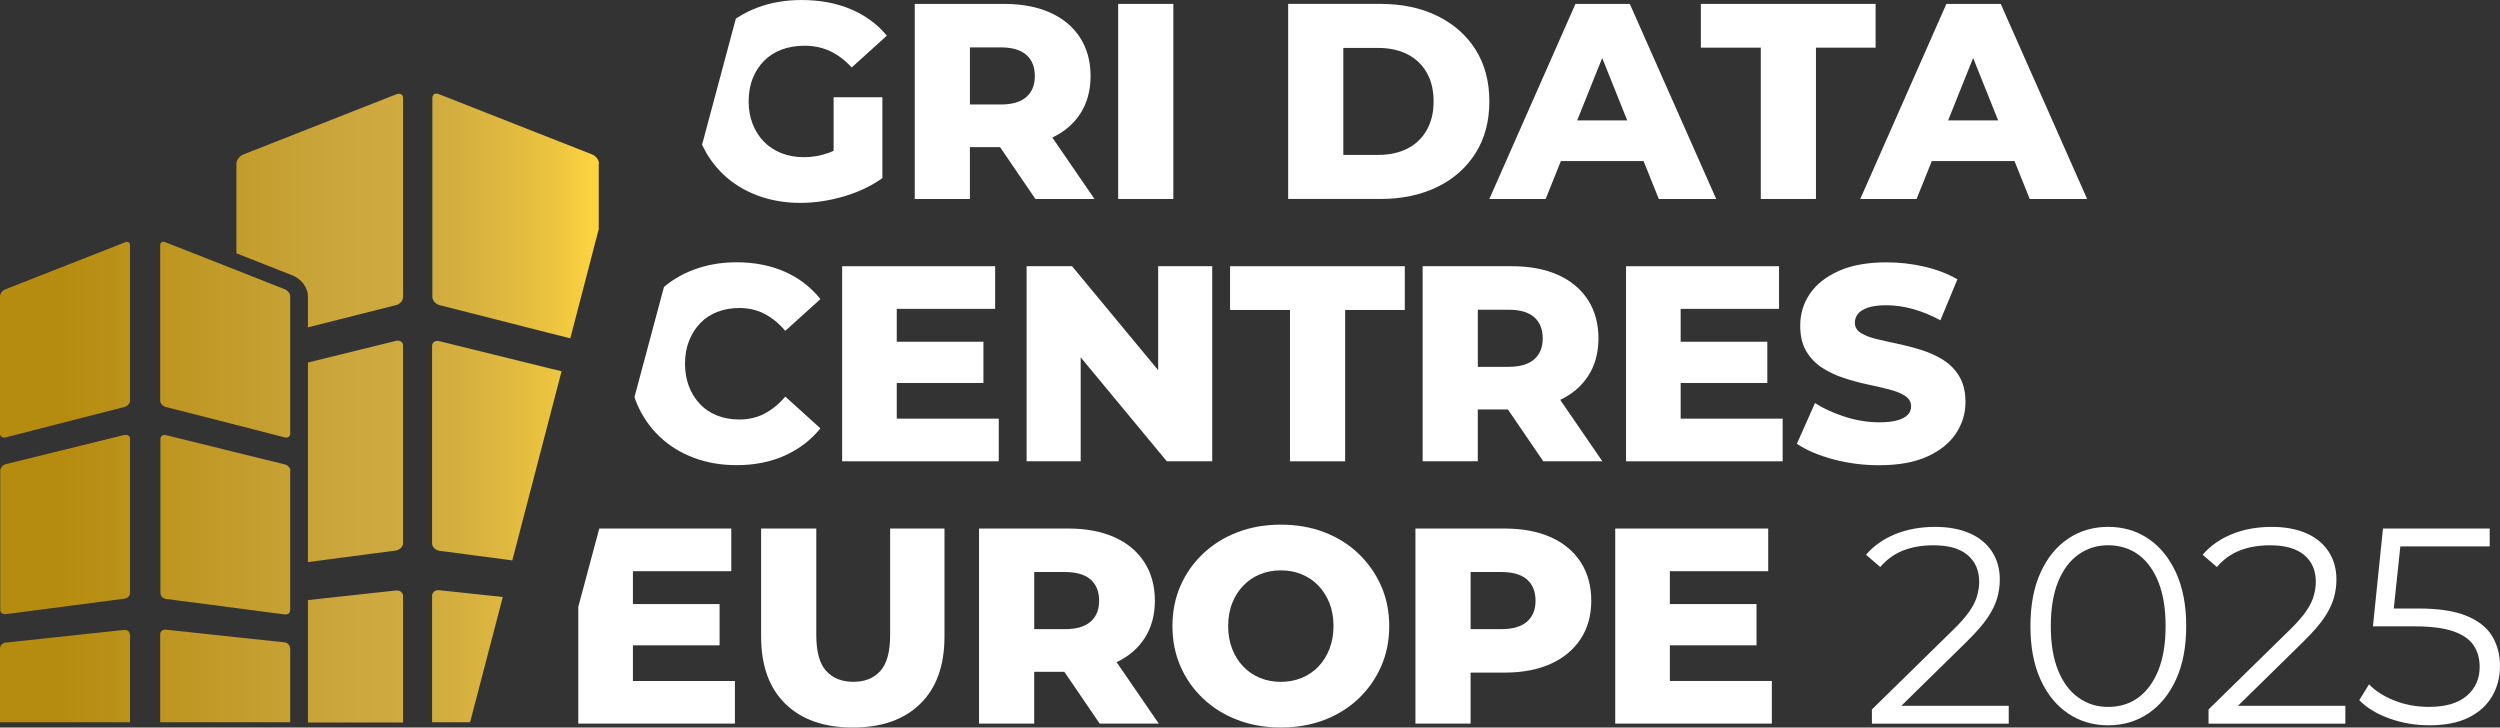
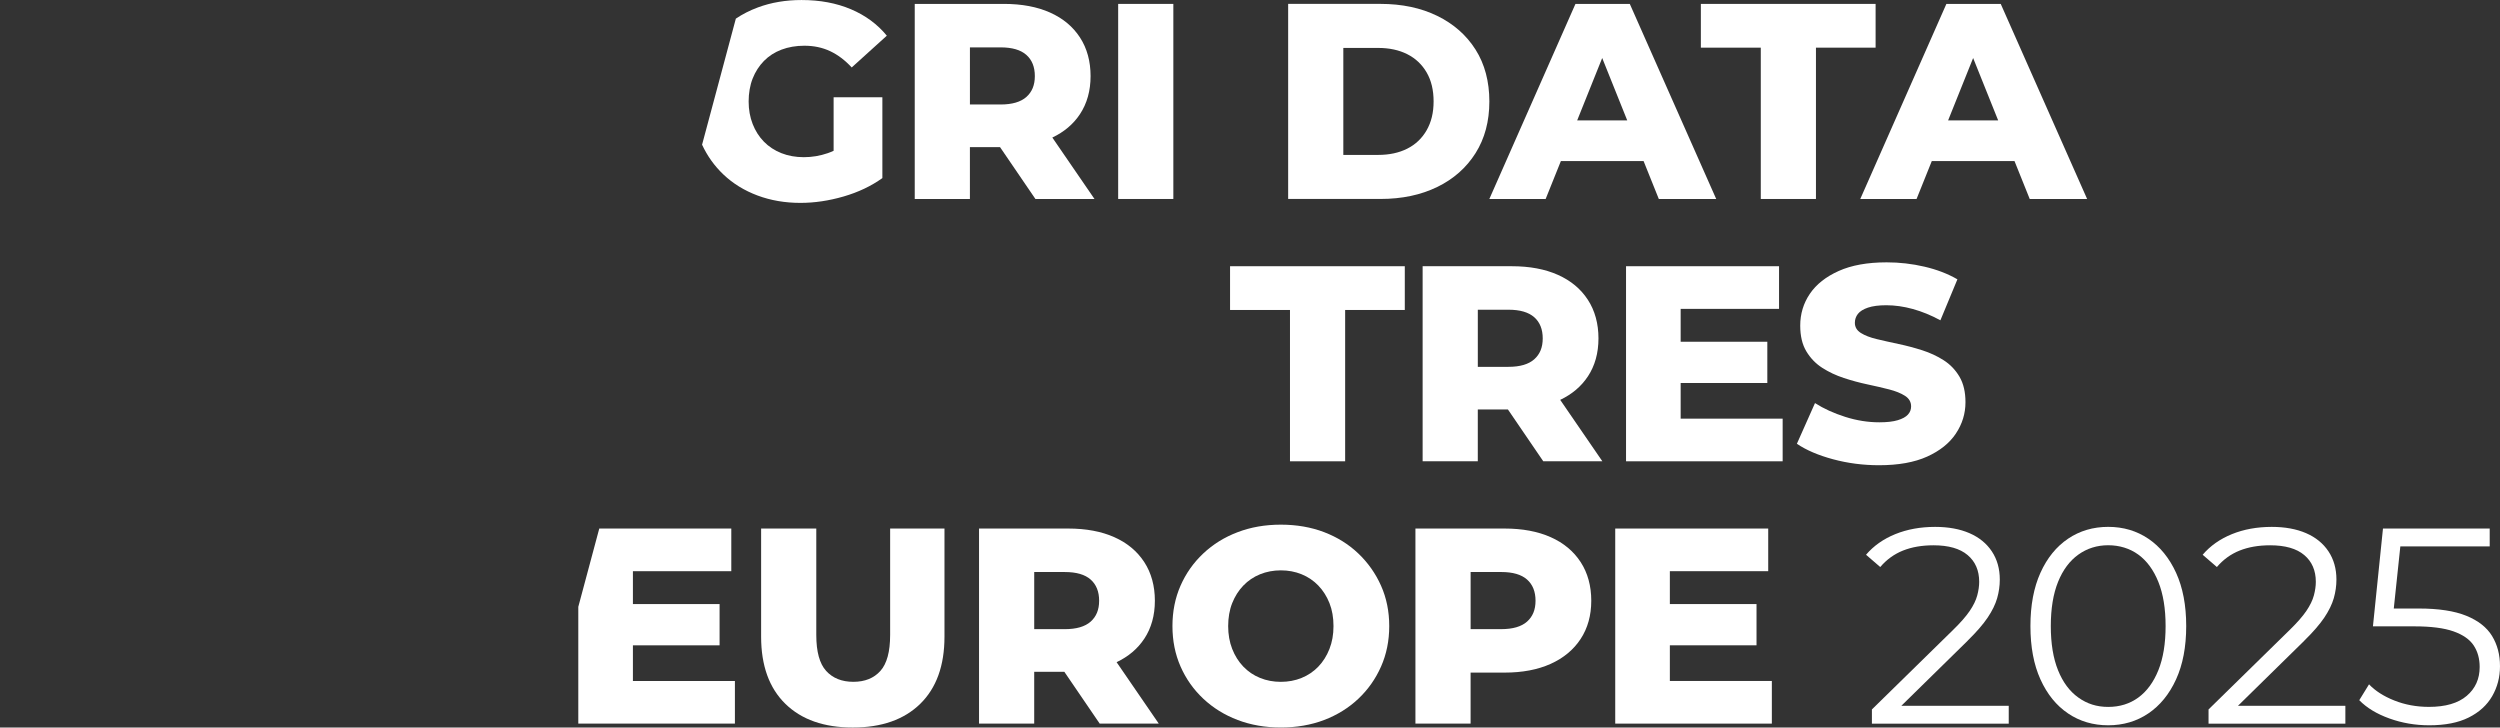
<svg xmlns="http://www.w3.org/2000/svg" id="Layer_1" data-name="Layer 1" viewBox="0 0 1177.77 342.74">
  <rect x="0" y="0" width="1177.77" height="342.74" fill="#333333" stroke="none" />
  <defs>
    <style>
      .cls-1 {
        fill: url(#Gradiente_sem_nome_3);
      }

      .cls-2 {
        fill: #fff;
      }
    </style>
    <linearGradient id="Gradiente_sem_nome_3" data-name="Gradiente sem nome 3" x1="0" y1="192.24" x2="282.2" y2="192.24" gradientUnits="userSpaceOnUse">
      <stop offset=".11" stop-color="#b68c10" />
      <stop offset=".6" stop-color="#cca83f" />
      <stop offset=".72" stop-color="#cfab3f" />
      <stop offset=".82" stop-color="#dbb53f" />
      <stop offset=".93" stop-color="#edc53f" />
      <stop offset="1" stop-color="#ffd540" />
    </linearGradient>
  </defs>
-   <path class="cls-1" d="M189.9,46.13v93.76c0,1.72-1.46,3.45-3.32,3.85l-41.51,10.48v-14.59c0-4.11-3.05-8.22-7.43-9.95l-26.26-10.34v-42.3c0-1.59,1.46-3.58,3.18-4.24l72.14-28.38c1.72-.66,3.18,0,3.18,1.72ZM186.58,160.57l-41.51,10.21v94.02l41.37-5.44c1.86-.27,3.45-1.86,3.45-3.45v-93.09c0-1.72-1.46-2.65-3.32-2.25ZM186.45,278.19l-41.37,4.51v57.69h44.82v-59.54c0-1.72-1.59-2.92-3.45-2.65ZM279.01,72.78l-72.14-28.38c-1.72-.8-3.18,0-3.18,1.72v93.76c0,1.59,1.46,3.32,3.32,3.85l51.59,13.13,10.08,2.52,13.39-51.45v-30.9h.13c0-1.59-1.46-3.58-3.18-4.24ZM206.87,160.7c-1.72-.4-3.32.53-3.32,2.25v93.09c0,1.59,1.59,3.18,3.45,3.45l34.35,4.51,23.21-89.11-6.1-1.46-51.59-12.73ZM203.56,280.71v59.54h17.9l15.38-58.88v-.13l-29.84-3.18c-1.86-.27-3.45.93-3.45,2.65ZM58.75,114.16h.13L2.52,136.3c-1.46.53-2.52,1.99-2.52,3.32v64.71c0,1.33,1.19,2.12,2.65,1.72l55.96-14.32c1.46-.4,2.65-1.72,2.65-3.05v-73.2c0-1.33-1.19-1.86-2.52-1.33ZM58.61,204.99l.13-.13-55.96,13.79c-1.46.4-2.65,1.72-2.65,3.05v65.64c0,1.33,1.19,2.12,2.65,1.99l55.83-7.29c1.46-.13,2.65-1.33,2.65-2.65v-72.67c0-1.33-1.19-2.12-2.65-1.72ZM58.48,296.76l-55.83,5.97h-.13c-1.46.27-2.52,1.46-2.52,2.65v34.88h61.27v-41.51l-.13.13c0-1.33-1.19-2.25-2.65-2.12ZM78.11,191.73l33.29,8.49,22.68,5.83c1.46.4,2.65-.4,2.65-1.72v-64.71c0-1.33-1.19-2.78-2.52-3.32l-22.81-9.02-33.42-13.13c-1.33-.66-2.52,0-2.52,1.33v73.2c0,1.33,1.19,2.65,2.65,3.05ZM134.2,218.79l-22.68-5.57-33.29-8.22c-1.46-.4-2.65.4-2.65,1.72v72.67c0,1.33,1.19,2.65,2.65,2.78l34.61,4.51,21.22,2.78c1.46.27,2.65-.66,2.65-1.99v-65.64h.13c0-1.33-1.19-2.65-2.65-3.05ZM133.94,302.6l-22.54-2.39-33.29-3.58c-1.46-.13-2.65.8-2.65,2.12v41.51h61.27v-34.88l-.13-.13c0-1.33-1.19-2.52-2.65-2.65Z" />
  <path class="cls-2" d="M456.94,69.32h14.19l16.66,24.42h27.83l-19.86-28.94c5.55-2.64,9.91-6.31,13.03-11.04,3.32-5.03,4.99-11.01,4.99-17.92s-1.66-13.06-4.99-18.18c-3.33-5.12-8.03-9.04-14.11-11.75-6.08-2.71-13.32-4.07-21.73-4.07h-42.01v91.9h25.99v-24.42ZM483.52,25.86c2.67,2.36,4,5.69,4,9.98s-1.34,7.48-4,9.85c-2.67,2.36-6.72,3.54-12.14,3.54h-14.44v-26.91h14.44c5.43,0,9.47,1.18,12.14,3.54Z" />
  <rect class="cls-2" x="526.78" y="1.84" width="25.99" height="91.9" />
  <path class="cls-2" d="M677.1,88.09c7.7-3.76,13.72-9.08,18.05-15.95,4.33-6.87,6.5-14.99,6.5-24.35s-2.17-17.59-6.5-24.42c-4.33-6.83-10.35-12.12-18.05-15.89-7.7-3.76-16.63-5.65-26.78-5.65h-43.46v91.9h43.46c10.15,0,19.08-1.88,26.78-5.65ZM632.85,72.99V22.58h16.41c5.25,0,9.82.98,13.72,2.95,3.89,1.97,6.94,4.84,9.12,8.6,2.19,3.76,3.28,8.32,3.28,13.65s-1.1,9.78-3.28,13.59c-2.19,3.81-5.23,6.7-9.12,8.66-3.9,1.97-8.47,2.95-13.72,2.95h-16.41Z" />
  <path class="cls-2" d="M728.17,93.74l7.17-17.85h38.97l7.17,17.85h27.04L767.81,1.84h-25.6l-40.57,91.9h26.52ZM743.02,56.72l11.79-29.39,11.79,29.39h-23.59Z" />
  <polygon class="cls-2" points="829.52 93.74 855.51 93.74 855.51 22.45 883.61 22.45 883.61 1.84 801.29 1.84 801.29 22.45 829.52 22.45 829.52 93.74" />
  <path class="cls-2" d="M902.91,93.74l7.17-17.85h38.97l7.17,17.85h27.04L942.56,1.84h-25.6l-40.57,91.9h26.52ZM917.77,56.72l11.79-29.39,11.79,29.39h-23.59Z" />
-   <polygon class="cls-2" points="470.52 197.23 422.47 197.23 422.47 180.43 463.3 180.43 463.3 161 422.47 161 422.47 145.51 468.82 145.51 468.82 125.42 396.74 125.42 396.74 217.32 470.52 217.32 470.52 197.23" />
-   <polygon class="cls-2" points="509.12 168.34 549.69 217.32 571.09 217.32 571.09 125.42 545.62 125.42 545.62 174.39 505.05 125.42 483.65 125.42 483.65 217.32 509.12 217.32 509.12 168.34" />
  <polygon class="cls-2" points="607.72 217.32 633.71 217.32 633.71 146.03 661.81 146.03 661.81 125.42 579.49 125.42 579.49 146.03 607.72 146.03 607.72 217.32" />
  <path class="cls-2" d="M748.06,177.34c3.32-5.03,4.99-11.01,4.99-17.92s-1.66-13.06-4.99-18.18c-3.33-5.12-8.03-9.04-14.11-11.75-6.08-2.71-13.32-4.07-21.73-4.07h-42.01v91.9h25.99v-24.42h14.19l16.66,24.42h27.83l-19.86-28.94c5.55-2.64,9.91-6.31,13.03-11.04ZM722.79,149.44c2.67,2.36,4,5.69,4,9.98s-1.34,7.48-4,9.85c-2.67,2.36-6.72,3.55-12.14,3.55h-14.44v-26.91h14.44c5.43,0,9.47,1.18,12.14,3.54Z" />
  <polygon class="cls-2" points="838.12 145.51 838.12 125.42 766.04 125.42 766.04 217.32 839.82 217.32 839.82 197.23 791.77 197.23 791.77 180.43 832.6 180.43 832.6 161 791.77 161 791.77 145.51 838.12 145.51" />
  <path class="cls-2" d="M921.42,204.26c3.02-4.51,4.53-9.43,4.53-14.77,0-4.81-.94-8.82-2.82-12.01-1.88-3.19-4.35-5.78-7.42-7.75-3.06-1.97-6.46-3.54-10.17-4.73-3.72-1.18-7.44-2.17-11.16-2.95-3.72-.79-7.13-1.55-10.24-2.3-3.11-.74-5.6-1.71-7.48-2.89-1.88-1.18-2.82-2.78-2.82-4.79,0-1.58.48-2.98,1.44-4.2.96-1.22,2.54-2.21,4.73-2.95,2.19-.74,5.08-1.12,8.66-1.12,4.03,0,8.18.59,12.47,1.77,4.29,1.18,8.62,2.95,13,5.32l8.01-19.3c-4.55-2.63-9.74-4.62-15.56-5.97-5.82-1.36-11.75-2.03-17.79-2.03-9.02,0-16.54,1.36-22.58,4.07-6.04,2.71-10.57,6.3-13.59,10.76-3.02,4.46-4.53,9.45-4.53,14.97,0,4.9.96,8.95,2.89,12.14,1.92,3.2,4.42,5.78,7.48,7.75,3.06,1.97,6.45,3.57,10.17,4.79,3.72,1.23,7.44,2.23,11.16,3.02,3.72.79,7.11,1.58,10.17,2.36,3.06.79,5.56,1.79,7.48,3.02,1.92,1.23,2.89,2.89,2.89,4.99,0,1.49-.5,2.78-1.51,3.87-1.01,1.1-2.6,1.97-4.79,2.63-2.19.66-5.08.99-8.66.99-5.34,0-10.7-.85-16.08-2.56-5.38-1.71-10.13-3.87-14.24-6.5l-8.53,19.17c4.38,2.98,10.04,5.41,17,7.29,6.96,1.88,14.2,2.82,21.73,2.82,9.1,0,16.65-1.36,22.65-4.07,5.99-2.71,10.5-6.32,13.52-10.83Z" />
  <path class="cls-2" d="M419.35,299.15c0,7.88-1.53,13.52-4.6,16.94-3.06,3.41-7.31,5.12-12.73,5.12s-9.69-1.71-12.8-5.12c-3.11-3.41-4.66-9.06-4.66-16.94v-50.15h-25.99v50.94c0,13.65,3.81,24.2,11.42,31.64,7.61,7.44,18.2,11.16,31.77,11.16s24.16-3.72,31.77-11.16c7.61-7.44,11.42-17.99,11.42-31.64v-50.94h-25.6v50.15Z" />
  <path class="cls-2" d="M539.08,300.92c3.32-5.03,4.99-11.01,4.99-17.92s-1.66-13.06-4.99-18.18c-3.33-5.12-8.03-9.04-14.11-11.75-6.08-2.71-13.32-4.07-21.73-4.07h-42.01v91.9h25.99v-24.42h14.19l16.66,24.42h27.83l-19.86-28.94c5.55-2.64,9.91-6.31,13.03-11.04ZM513.81,273.03c2.67,2.36,4,5.69,4,9.98s-1.34,7.48-4,9.85c-2.67,2.36-6.72,3.54-12.14,3.54h-14.44v-26.91h14.44c5.43,0,9.47,1.18,12.14,3.54Z" />
  <path class="cls-2" d="M639.91,260.75c-4.55-4.33-9.91-7.68-16.08-10.04-6.17-2.36-12.98-3.54-20.41-3.54s-14.14,1.18-20.35,3.54c-6.22,2.36-11.62,5.71-16.21,10.04-4.6,4.33-8.16,9.39-10.7,15.16-2.54,5.78-3.81,12.12-3.81,19.04s1.27,13.26,3.81,19.04c2.54,5.78,6.1,10.83,10.7,15.16,4.6,4.33,10,7.68,16.21,10.04,6.21,2.36,13,3.54,20.35,3.54s14.24-1.18,20.41-3.54c6.17-2.36,11.53-5.69,16.08-9.98,4.55-4.29,8.12-9.34,10.7-15.16,2.58-5.82,3.87-12.19,3.87-19.1s-1.29-13.26-3.87-19.04c-2.58-5.78-6.15-10.83-10.7-15.16ZM626.32,305.72c-1.27,3.24-3.02,6.02-5.25,8.34-2.23,2.32-4.86,4.09-7.88,5.32-3.02,1.23-6.28,1.84-9.78,1.84s-6.76-.61-9.78-1.84c-3.02-1.22-5.64-3-7.88-5.32-2.23-2.32-3.98-5.1-5.25-8.34-1.27-3.24-1.9-6.83-1.9-10.76s.63-7.64,1.9-10.83c1.27-3.19,3.02-5.95,5.25-8.27,2.23-2.32,4.86-4.09,7.88-5.32,3.02-1.22,6.28-1.84,9.78-1.84s6.76.61,9.78,1.84c3.02,1.23,5.65,3,7.88,5.32,2.23,2.32,3.98,5.08,5.25,8.27,1.27,3.2,1.9,6.81,1.9,10.83s-.64,7.53-1.9,10.76Z" />
  <path class="cls-2" d="M730.56,253.07c-6.08-2.71-13.32-4.07-21.73-4.07h-42.01v91.9h25.99v-24.03h16.02c8.4,0,15.64-1.38,21.73-4.13,6.08-2.76,10.79-6.67,14.11-11.75,3.32-5.08,4.99-11.07,4.99-17.99s-1.66-13.06-4.99-18.18c-3.33-5.12-8.03-9.04-14.11-11.75ZM719.4,292.85c-2.67,2.36-6.72,3.54-12.14,3.54h-14.44v-26.91h14.44c5.43,0,9.47,1.18,12.14,3.54,2.67,2.36,4,5.69,4,9.98s-1.34,7.48-4,9.85Z" />
  <polygon class="cls-2" points="786.68 304.01 827.51 304.01 827.51 284.58 786.68 284.58 786.68 269.09 833.02 269.09 833.02 249 760.95 249 760.95 340.9 834.73 340.9 834.73 320.81 786.68 320.81 786.68 304.01" />
  <path class="cls-2" d="M927.02,301.78c4.11-4.02,7.24-7.64,9.39-10.83,2.14-3.19,3.63-6.24,4.46-9.12.83-2.89,1.25-5.82,1.25-8.8,0-5.08-1.25-9.5-3.74-13.26-2.5-3.76-6.02-6.63-10.57-8.6-4.55-1.97-9.94-2.95-16.15-2.95-6.91,0-13.17,1.14-18.77,3.41-5.6,2.28-10.2,5.51-13.79,9.72l6.7,5.78c2.97-3.5,6.54-6.08,10.7-7.75,4.16-1.66,8.95-2.49,14.38-2.49,7.09,0,12.45,1.53,16.08,4.6,3.63,3.06,5.45,7.27,5.45,12.6,0,2.01-.31,4.16-.92,6.43-.61,2.28-1.79,4.71-3.54,7.29-1.75,2.58-4.38,5.58-7.88,8.99l-38.2,37.42v6.7h64.46v-8.4h-50.61l31.31-30.72Z" />
  <path class="cls-2" d="M1012.09,253.79c-5.51-3.72-11.82-5.58-18.9-5.58s-13.39,1.86-18.91,5.58c-5.51,3.72-9.85,9.06-13,16.02-3.15,6.96-4.73,15.34-4.73,25.14s1.57,18.18,4.73,25.14c3.15,6.96,7.48,12.3,13,16.02,5.51,3.72,11.82,5.58,18.91,5.58s13.39-1.86,18.9-5.58c5.51-3.72,9.87-9.06,13.06-16.02,3.19-6.96,4.79-15.34,4.79-25.14s-1.6-18.18-4.79-25.14c-3.2-6.96-7.55-12.3-13.06-16.02ZM1016.82,315.76c-2.28,5.65-5.43,9.93-9.45,12.87-4.03,2.93-8.75,4.4-14.18,4.4s-9.94-1.46-14.05-4.4c-4.12-2.93-7.31-7.22-9.58-12.87-2.28-5.65-3.41-12.58-3.41-20.81s1.14-15.16,3.41-20.81c2.28-5.64,5.47-9.93,9.58-12.87,4.11-2.93,8.8-4.4,14.05-4.4s10.15,1.47,14.18,4.4c4.02,2.93,7.18,7.22,9.45,12.87,2.27,5.65,3.41,12.58,3.41,20.81s-1.14,15.16-3.41,20.81Z" />
  <path class="cls-2" d="M1085.61,301.78c4.11-4.02,7.24-7.64,9.39-10.83,2.14-3.19,3.63-6.24,4.46-9.12.83-2.89,1.25-5.82,1.25-8.8,0-5.08-1.25-9.5-3.74-13.26-2.5-3.76-6.02-6.63-10.57-8.6-4.55-1.97-9.94-2.95-16.15-2.95-6.91,0-13.17,1.14-18.77,3.41-5.6,2.28-10.2,5.51-13.79,9.72l6.7,5.78c2.97-3.5,6.54-6.08,10.7-7.75,4.16-1.66,8.95-2.49,14.38-2.49,7.09,0,12.45,1.53,16.08,4.6,3.63,3.06,5.45,7.27,5.45,12.6,0,2.01-.31,4.16-.92,6.43-.61,2.28-1.79,4.71-3.54,7.29-1.75,2.58-4.38,5.58-7.88,8.99l-38.2,37.42v6.7h64.46v-8.4h-50.61l31.31-30.72Z" />
  <path class="cls-2" d="M1174.03,299.61c-2.49-4.07-6.54-7.24-12.14-9.52-5.6-2.27-13.04-3.41-22.32-3.41h-11.84l3.09-29.28h42.1v-8.4h-50.28l-4.73,46.08h19.56c7.79,0,13.92.79,18.38,2.36,4.46,1.58,7.64,3.79,9.52,6.63,1.88,2.84,2.82,6.24,2.82,10.17,0,5.6-2.03,10.13-6.1,13.59-4.07,3.46-10,5.19-17.79,5.19-5.87,0-11.31-1.01-16.35-3.02-5.03-2.01-8.99-4.55-11.88-7.61l-4.6,7.48c3.5,3.59,8.23,6.46,14.18,8.6,5.95,2.15,12.21,3.22,18.77,3.22,7.53,0,13.74-1.22,18.64-3.68,4.9-2.45,8.58-5.8,11.03-10.04,2.45-4.24,3.68-8.95,3.68-14.11,0-5.43-1.25-10.17-3.74-14.24Z" />
  <path class="cls-2" d="M392.74,71.03c-.92.43-1.84.8-2.76,1.12-3.68,1.27-7.44,1.9-11.29,1.9s-7.37-.63-10.57-1.9c-3.2-1.27-5.93-3.06-8.21-5.38-2.28-2.32-4.05-5.1-5.32-8.34-1.27-3.24-1.9-6.78-1.9-10.63s.63-7.64,1.9-10.83c1.27-3.19,3.04-5.95,5.32-8.27,2.28-2.32,5.03-4.09,8.27-5.32,3.24-1.22,6.83-1.84,10.76-1.84,4.46,0,8.51.85,12.14,2.56,3.63,1.71,7.02,4.27,10.17,7.68l16.54-14.97c-4.46-5.43-10.11-9.58-16.94-12.47s-14.57-4.33-23.24-4.33c-7.44,0-14.29,1.16-20.55,3.48-3.78,1.4-7.25,3.17-10.4,5.29l-15.91,59.39c2.49,5.34,5.83,10.02,10.04,14.02,4.51,4.29,9.87,7.59,16.08,9.91,6.21,2.32,12.95,3.48,20.22,3.48,6.65,0,13.43-1.01,20.35-3.02,6.91-2.01,13-4.9,18.25-8.66v-38.07h-22.97v25.21Z" />
-   <path class="cls-2" d="M360.18,194.87c-3.54,1.84-7.51,2.76-11.88,2.76-3.76,0-7.22-.61-10.37-1.84-3.15-1.22-5.84-3-8.07-5.32-2.23-2.32-3.98-5.1-5.25-8.34-1.27-3.24-1.9-6.83-1.9-10.77s.63-7.53,1.9-10.76c1.27-3.24,3.02-6.02,5.25-8.34,2.23-2.32,4.92-4.09,8.07-5.32,3.15-1.22,6.61-1.84,10.37-1.84,4.38,0,8.34.92,11.88,2.76,3.54,1.84,6.8,4.51,9.78,8.01l16.54-14.97c-4.46-5.6-10.04-9.89-16.74-12.87-6.7-2.97-14.29-4.46-22.78-4.46-7.27,0-13.98,1.16-20.15,3.48-5.28,1.99-9.95,4.7-14.02,8.13l-13.91,51.9c.4,1.19.84,2.37,1.34,3.51,2.54,5.82,6.06,10.88,10.57,15.16,4.51,4.29,9.85,7.59,16.02,9.91,6.17,2.32,12.89,3.48,20.15,3.48,8.49,0,16.08-1.51,22.78-4.53,6.69-3.02,12.27-7.29,16.74-12.8l-16.54-14.97c-2.98,3.5-6.24,6.17-9.78,8.01Z" />
  <polygon class="cls-2" points="298.17 304.01 339 304.01 339 284.58 298.17 284.58 298.17 269.09 344.52 269.09 344.52 249 282.32 249 272.44 285.88 272.44 340.9 346.22 340.9 346.22 320.81 298.17 320.81 298.17 304.01" />
</svg>